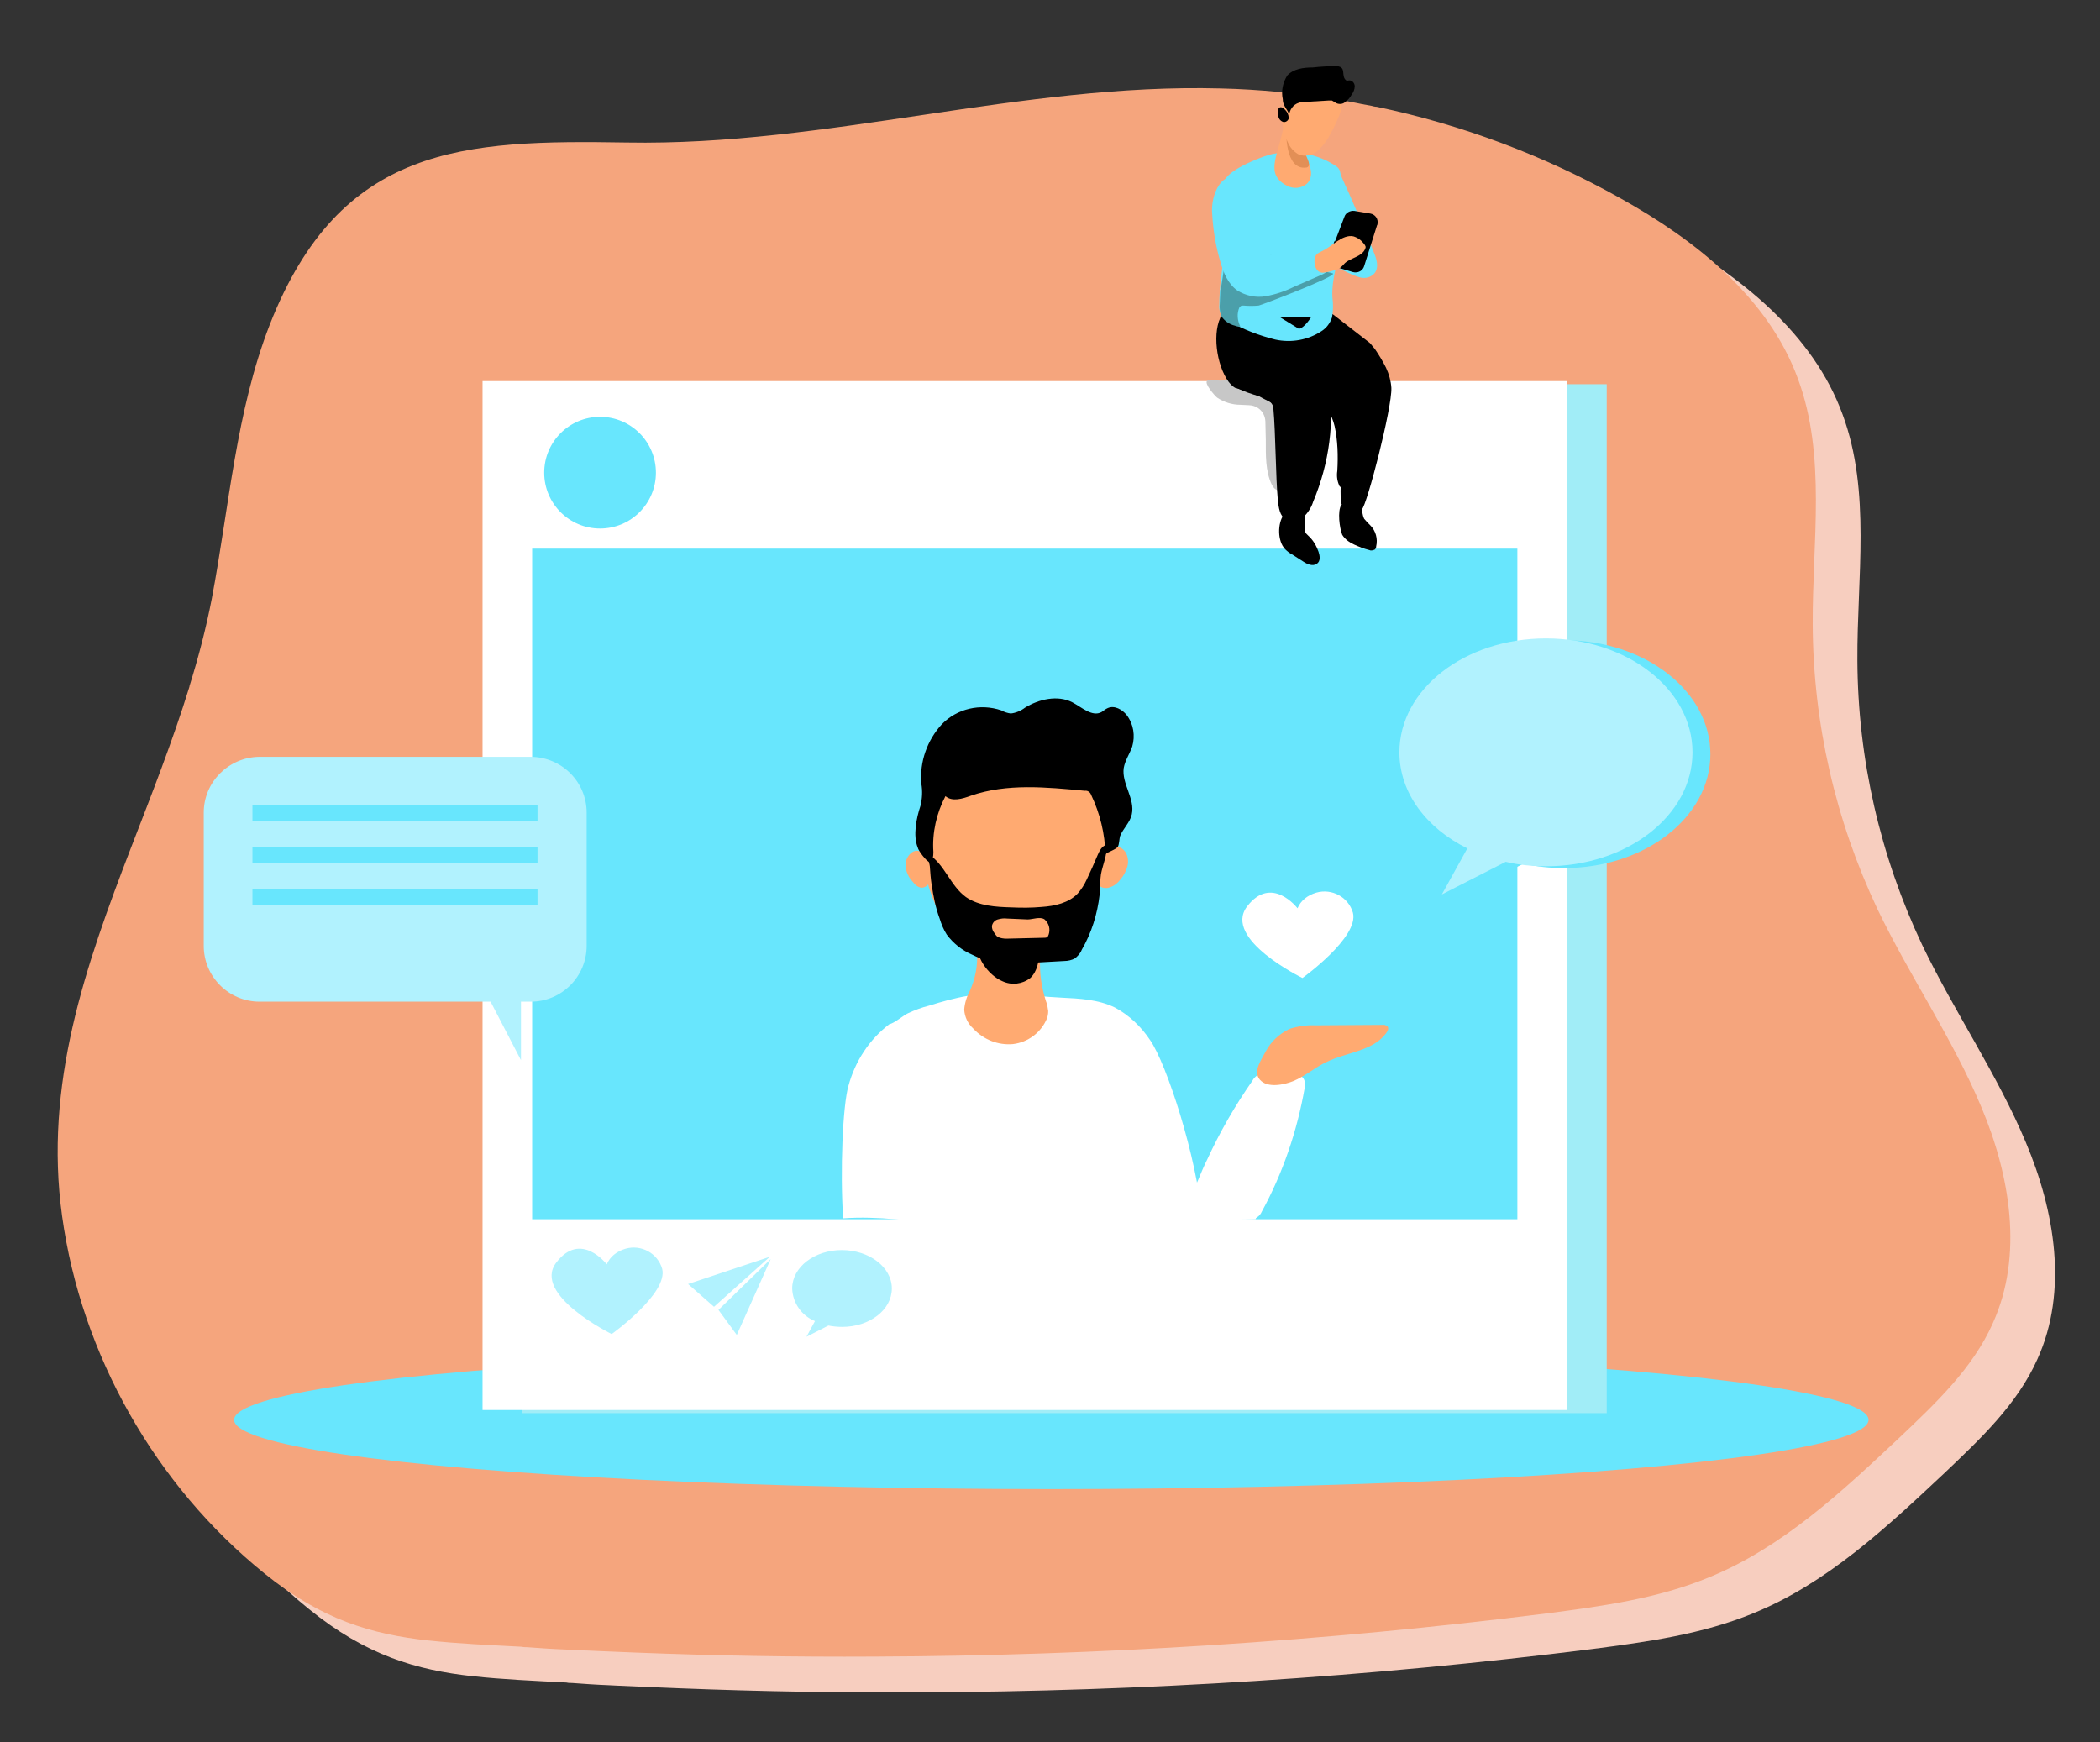
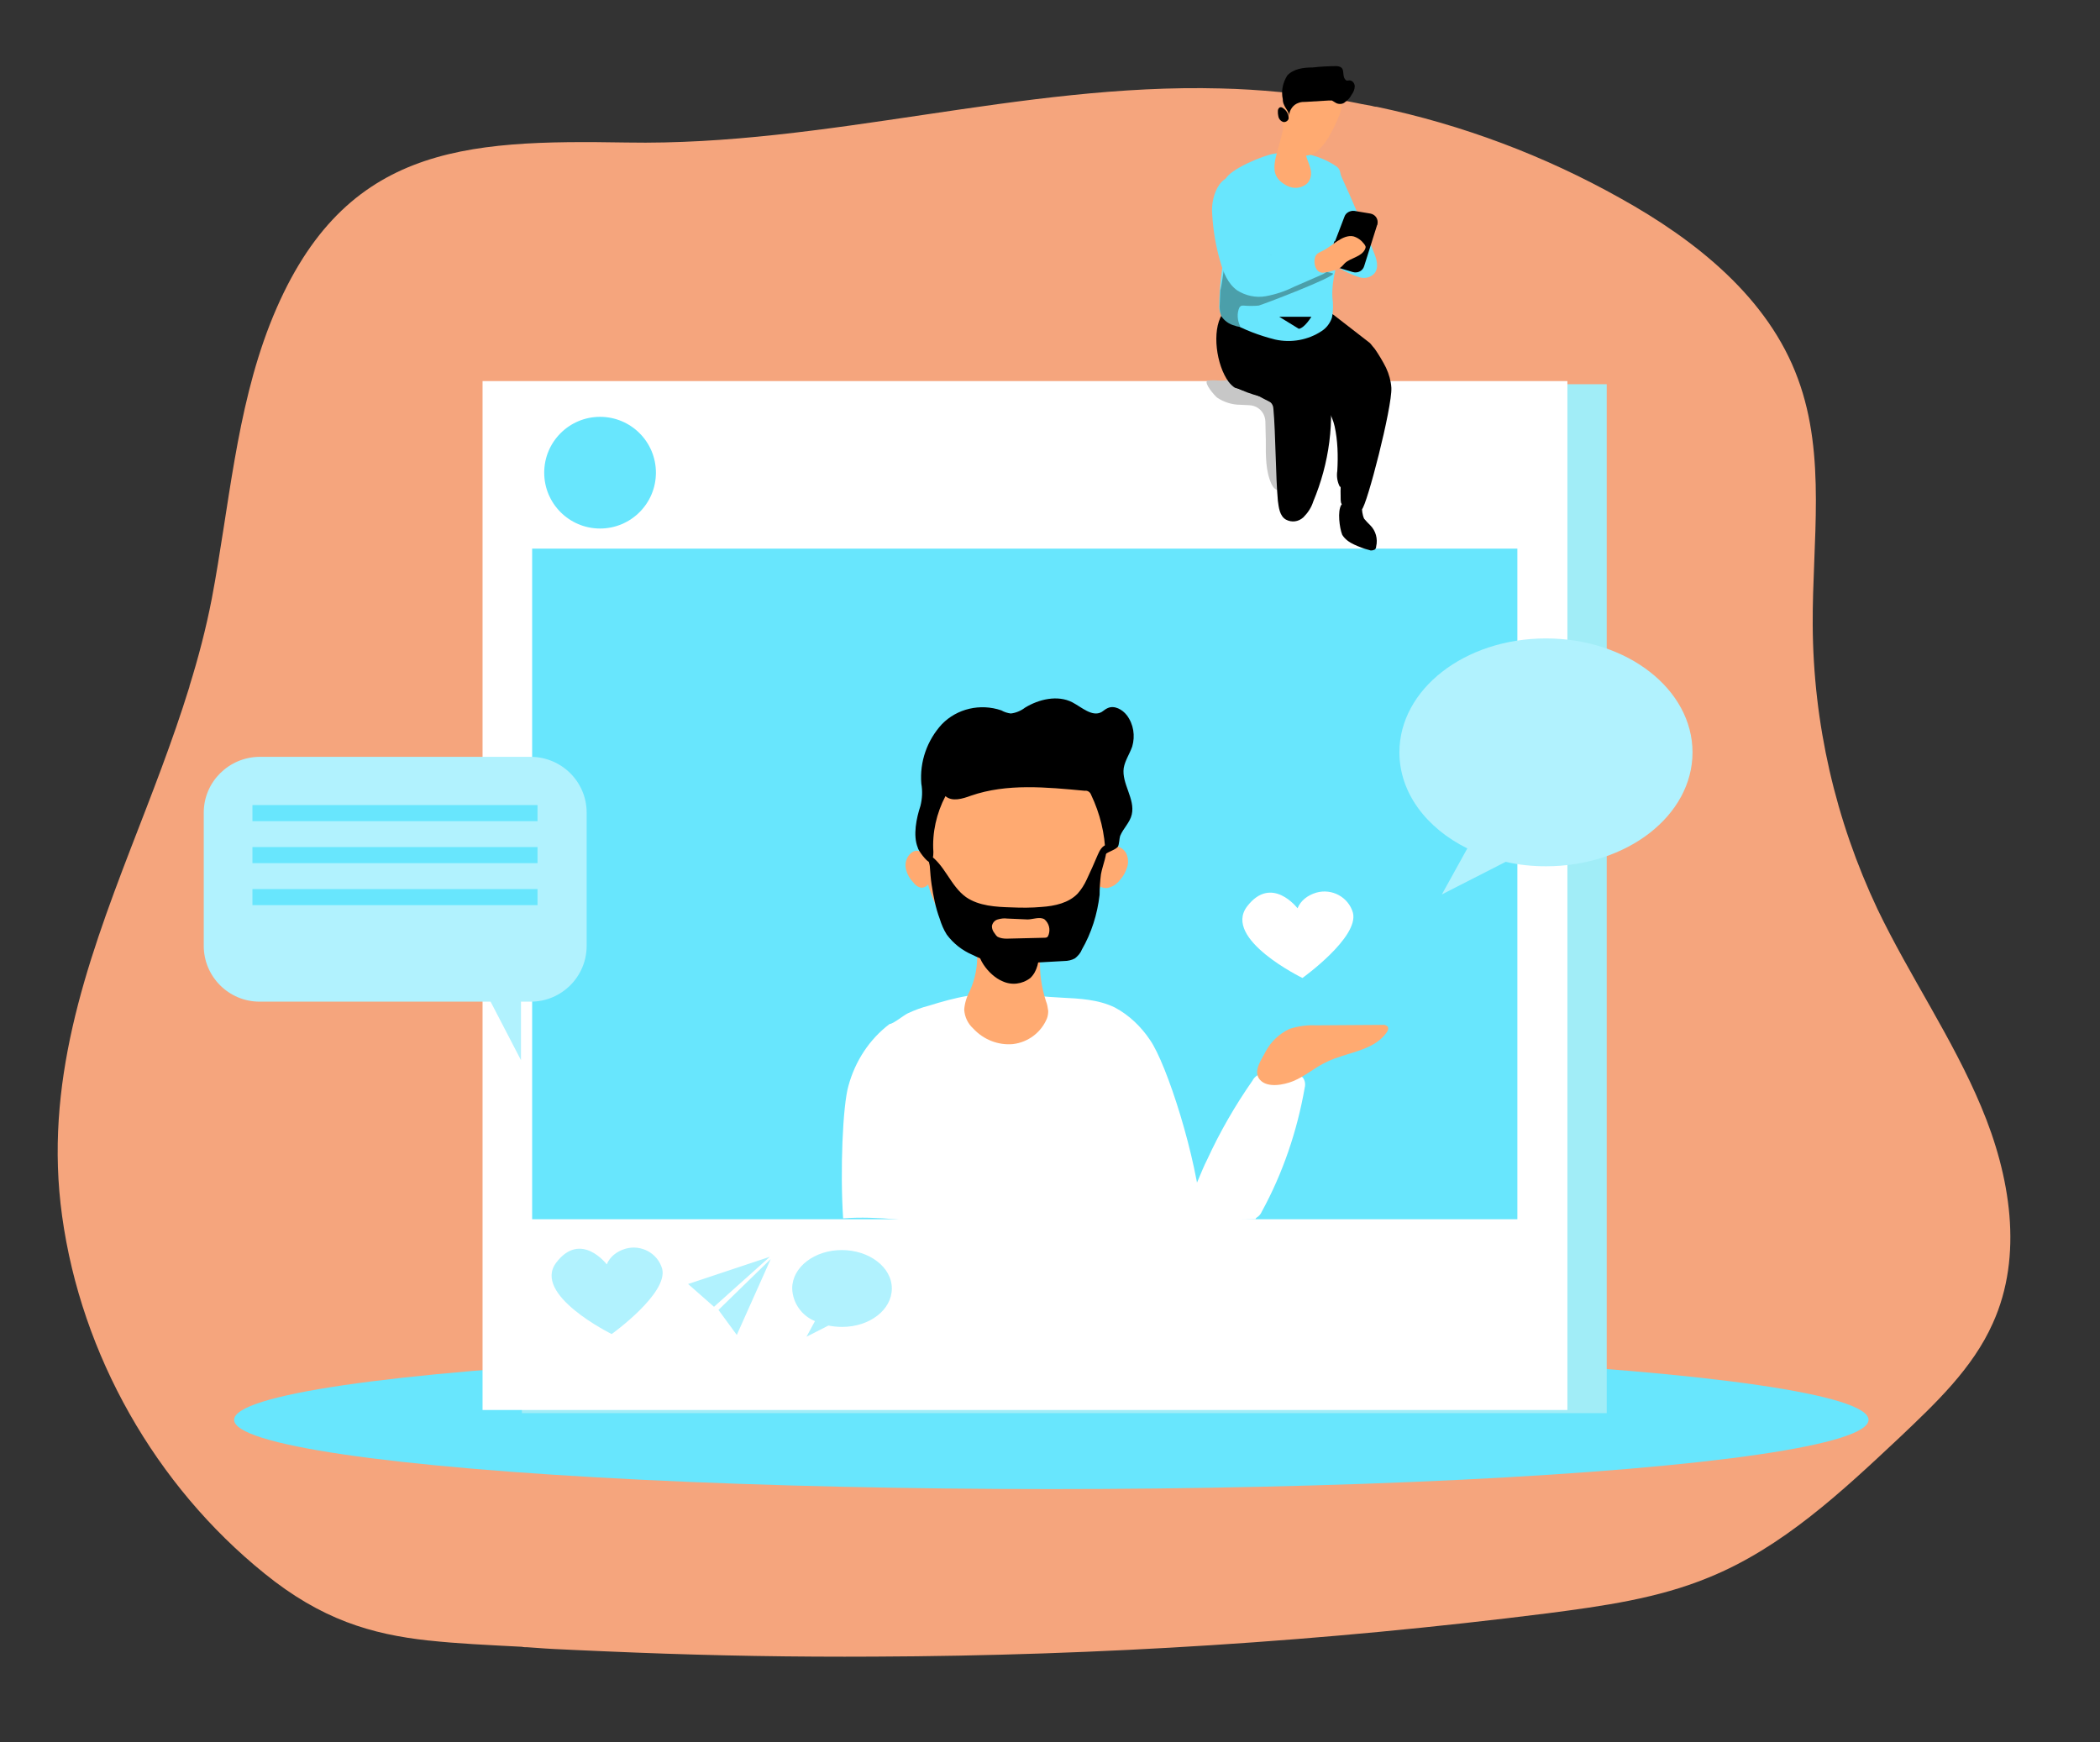
<svg xmlns="http://www.w3.org/2000/svg" version="1.1" id="Capa_1" x="0px" y="0px" viewBox="0 0 470 390" style="enable-background:new 0 0 470 390;" xml:space="preserve">
  <rect x="0" y="0" width="470" height="390" fill="#333333" stroke="none" />
  <style type="text/css">
	.st0{fill:#F7CEBF;}
	.st1{fill:#F5A57D;}
	.st2{fill:#68E6FD;}
	.st3{fill:#A1EDF7;}
	.st4{fill:#FFFFFF;}
	.st5{fill:#B1F2FE;}
	.st6{fill:#FFAA71;}
	.st7{fill:#C7C7C7;}
	.st8{fill:#4B9FAA;}
	.st9{fill:#E28F56;}
</style>
-   <path class="st0" d="M456,304.2c-4.5,10.1-12.8,17.9-20.8,25.5c-13,12.2-26.3,24.7-42.8,31.4c-11.4,4.7-23.7,6.4-36,8  c-50,6.3-100.3,9.5-150.7,9.7c-17.8,0.1-35.6-0.2-53.4-0.9c-2.4-0.1-4.9-0.2-7.3-0.3c-2.3-0.1-4.5-0.2-6.8-0.3c-0.7,0-1.3-0.1-2-0.1  c-2.7-0.1-5.5-0.3-8.2-0.5c-0.4,0-0.8,0-1.2-0.1c-7.6-0.4-14.4-0.7-20.8-1.4c0,0,0,0-0.1,0c-12.8-1.4-24-4.7-36.7-15  c-24.4-19.7-41-48.9-45.3-80c-4.1-29.5,5.2-55.9,15.4-82.4c4.6-11.9,9.3-23.8,13.1-36.1v-0.1c2-6.4,3.7-12.9,5-19.6  c3.9-20.6,5.4-41.9,13-61.4c15.8-40.2,43.3-41.3,79.9-40.7c44.7,0.8,88.2-13.3,132.9-12.1c8.8,0.2,17.6,1.1,26.3,2.5  c0.9,0.2,1.9,0.3,2.8,0.5c0.9,0.2,1.7,0.3,2.5,0.5c0.7,0.1,1.5,0.3,2.2,0.4c0.4,0.1,0.7,0.2,1.1,0.2c19.1,4,37.5,10.9,54.6,20.5  c16.9,9.4,33.1,22.3,39.7,40.4c6.4,17.3,3.2,36.5,3.3,55c0.1,22.1,5.1,43.8,14.5,63.7c7.2,15,16.8,28.9,23.2,44.2  C459.9,271.1,462.9,289,456,304.2L456,304.2z" />
  <path class="st1" d="M446,296.2c-4.5,10.1-12.8,17.9-20.8,25.5c-13,12.2-26.3,24.7-42.8,31.4c-11.4,4.7-23.7,6.4-36,8  c-50,6.3-100.3,9.5-150.7,9.7c-17.8,0.1-35.6-0.2-53.4-0.9c-2.4-0.1-4.9-0.2-7.3-0.3c-2.3-0.1-4.5-0.2-6.8-0.3c-0.7,0-1.3-0.1-2-0.1  c-2.7-0.1-5.5-0.3-8.2-0.5c-0.4,0-0.8,0-1.2-0.1c-7.6-0.4-14.4-0.7-20.8-1.4c0,0,0,0-0.1,0c-12.8-1.4-24-4.7-36.7-15  c-24.4-19.7-41-48.9-45.3-80c-4.1-29.5,5.2-55.9,15.4-82.4c4.6-11.9,9.3-23.8,13.1-36.1v-0.1c2-6.4,3.7-12.9,5-19.6  c3.9-20.6,5.4-41.9,13-61.4c15.8-40.2,43.3-41.3,79.9-40.7c44.7,0.8,88.2-13.3,132.9-12.1c8.8,0.2,17.6,1.1,26.3,2.5  c0.9,0.2,1.9,0.3,2.8,0.5s1.7,0.3,2.5,0.5c0.7,0.1,1.5,0.3,2.2,0.4c0.4,0.1,0.7,0.2,1.1,0.2c19.1,4,37.5,10.9,54.6,20.5  c16.9,9.4,33.1,22.3,39.7,40.4c6.4,17.3,3.2,36.5,3.3,55c0.1,22.1,5.1,43.8,14.5,63.7c7.2,15,16.8,28.9,23.2,44.2  C449.9,263.1,452.9,281,446,296.2L446,296.2z" />
  <ellipse class="st2" cx="235.3" cy="317.8" rx="182.9" ry="15.5" />
  <rect x="116.8" y="86" class="st3" width="242.8" height="230.3" />
  <rect x="108" y="85.3" class="st4" width="242.8" height="230.3" />
  <rect x="119.1" y="122.8" class="st2" width="220.5" height="150.1" />
  <path class="st5" d="M135.8,283c0,0-5.8-7.6-11.3-0.4s12.4,16,12.4,16s12.7-9.1,11.3-14.6c-1-3.5-4.7-5.5-8.2-4.5  C138,280.1,136.5,281.3,135.8,283L135.8,283z" />
  <path class="st4" d="M290.4,203.3c0,0-5.8-7.6-11.3-0.4c-5.5,7.3,12.4,16,12.4,16s12.7-9.1,11.3-14.6c-1-3.5-4.7-5.5-8.2-4.5  C292.6,200.4,291.1,201.6,290.4,203.3L290.4,203.3z" />
  <path class="st5" d="M199.6,288.4c0,4.8-5,8.6-11.1,8.6c-1,0-2.1-0.1-3.1-0.3l-4.9,2.5l1.9-3.5c-3-1.2-5-4.1-5.1-7.3  c0-4.8,5-8.6,11.1-8.6S199.6,283.6,199.6,288.4L199.6,288.4z" />
  <polygon class="st5" points="154,287.4 172.3,281.3 159.8,292.5 " />
  <polygon class="st5" points="160.8,293.2 172.5,281.8 164.9,298.8 " />
  <circle class="st2" cx="134.3" cy="105.8" r="12.5" />
  <path class="st4" d="M269,272.6c-9.5,1.7-22.9,2.1-32.6,3c-15.5,1.6-32.2-4-47.7-2.9c-0.7-10.5-0.1-25.3,1.2-29.7  c1.5-5.5,4.7-10.4,9.2-13.8c0.8,0,3.2-2,4.1-2.4c1.5-0.7,3.1-1.3,4.7-1.7c2.9-0.9,5.7-1.7,8.7-2.2c6.5-1.3,14.2,0.1,20.9,0.4  c4.1,0.2,8.3,0.4,12,2.2c3.2,1.7,5.9,4.3,7.9,7.3C261.1,238.1,267.9,259.1,269,272.6L269,272.6z" />
  <path class="st6" d="M217.1,221.7c-0.7,1.3-1.2,2.8-1.3,4.3c0.1,1.6,0.8,3.1,2,4.2c2.3,2.5,5.6,3.8,8.9,3.5c3.4-0.4,6.3-2.6,7.6-5.7  c0.2-0.5,0.3-1.1,0.3-1.7c-0.1-0.7-0.2-1.5-0.5-2.2c-1-3.1-1.5-6.4-1.3-9.7c0.1-2,0.3-4.5-1.3-5.7c-0.5-0.4-1.1-0.6-1.6-0.7  c-2.9-0.8-5.9-0.8-8.8,0c-3.2,0.9-2.3,2.7-2.4,5.4C218.8,216.2,218.3,219,217.1,221.7L217.1,221.7z" />
  <path d="M224.3,219.6c2.1,1,4.5,0.7,6.3-0.7c1.6-1.5,1.9-3.8,2.1-6l0.3-3c0.1-0.2,0.1-0.4,0-0.6c-0.2-0.3-0.6-0.4-0.9-0.4  c-2.6-0.3-5.1-0.3-7.7-0.2c-1.7,0.1-4.2,0-5.1,1.8C217.6,213.8,221.4,218.4,224.3,219.6L224.3,219.6z" />
  <path class="st6" d="M209.1,201.9c1,2.5,2.4,4.9,4.2,7c4.6,4.7,11.5,6.5,17.8,4.6c6.2-2,11.4-6.5,14.1-12.4  c2.7-5.9,3.7-12.4,2.9-18.9c-0.2-3.6-1.4-7-3.4-10c-1.8-2.2-4.2-3.8-6.8-4.8c-9.9-3.8-21-0.1-26.7,8.8  C206.1,184.4,205.3,193,209.1,201.9L209.1,201.9z" />
  <path class="st6" d="M203.3,191.6c-0.6,0.9-0.8,2-0.5,3.1s0.8,2,1.6,2.8c0.4,0.6,1.1,1.1,1.8,1.2c0.7,0,1.4-0.4,1.8-1.1  C210.1,194.5,206.1,187.7,203.3,191.6L203.3,191.6z" />
  <path class="st6" d="M249.3,189.4c1.1,0,2.1,0.5,2.7,1.5c0.5,1,0.6,2.1,0.3,3.1s-0.8,2-1.5,2.8c-0.6,0.8-1.4,1.5-2.4,1.8  c-1,0.4-2.1,0.1-2.7-0.7c-0.2-0.3-0.4-0.7-0.4-1.1C244.4,194.3,246.1,189.7,249.3,189.4L249.3,189.4z" />
  <path d="M210.3,205.6c0.4,1.3,0.9,2.5,1.6,3.6c1.5,2,3.4,3.5,5.7,4.5c1.2,0.6,2.4,1.1,3.6,1.4c1.8,0.4,3.6,0.5,5.4,0.5  c3.9,0,7.7-0.3,11.6-0.5c0.8,0,1.7-0.2,2.4-0.6c0.6-0.5,1.2-1.1,1.5-1.9c2.2-3.8,3.5-8,4-12.3c0-1.5,0.1-3,0.3-4.6  c0.4-2.2,1.5-4.4,1.2-6.6c-1,0.3-1.5,1.3-1.9,2.2c-0.8,1.9-1.6,3.7-2.5,5.6c-0.5,1.1-1.2,2.2-2,3.1c-2,2.1-5.1,2.8-8.1,3  c-2.2,0.2-4.5,0.2-6.7,0.1c-3.5-0.1-7.3-0.3-10.2-2.3c-3.5-2.5-4.8-7.4-8.4-9.6c-0.4,0.7,0.2,1.8,0.3,2.7c0.1,1.4,0.2,2.8,0.4,4.1  C208.9,200.6,209.4,203.2,210.3,205.6L210.3,205.6z" />
  <path class="st6" d="M230,205.8l-4.6-0.2c-0.7-0.1-1.4,0-2.1,0.2c-0.7,0.2-1.2,0.8-1.3,1.5c0,0.6,0.2,1.1,0.6,1.6  c0.2,0.3,0.4,0.6,0.7,0.8c0.6,0.3,1.3,0.4,2,0.4l8.3-0.2c0.2,0,0.5,0,0.7-0.1s0.3-0.3,0.4-0.6c0.4-1.2,0.1-2.5-0.9-3.4  C232.8,205.1,231.1,205.8,230,205.8L230,205.8z" />
  <path d="M208,192.9c0.8-0.2,0.9-1.3,0.9-2.2c-0.3-4.3,0.7-8.7,2.7-12.5c1.5,1.3,3.8,0.6,5.7-0.1c8.1-2.8,16.9-1.9,25.5-1.1  c0.6-0.1,1.2,0.3,1.4,0.9c2,4.2,3.1,8.7,3.2,13.3c0.7-0.6,2.3-1,2.8-1.7c0.3-0.5,0.3-1.8,0.5-2.4c0.7-1.7,2.2-3,2.6-4.8  c0.8-3.5-2.3-6.9-1.8-10.4c0.3-1.7,1.3-3.1,1.9-4.8c0.7-2.4,0.3-5-1.2-7c-1-1.3-2.8-2.3-4.3-1.6c-0.5,0.2-0.9,0.6-1.4,0.9  c-2.1,1.1-4.4-1.1-6.5-2.2c-3.3-1.7-7.5-0.7-10.6,1.2c-0.9,0.7-2.1,1.2-3.2,1.3c-0.7-0.1-1.4-0.3-2.1-0.7c-4.7-1.6-9.9-0.4-13.3,3.1  c-3.3,3.6-5,8.4-4.6,13.3c0.3,1.7,0.2,3.4-0.2,5c-0.9,2.7-1.7,6.6-0.6,9.3C205.5,190.4,207.5,193,208,192.9L208,192.9z" />
  <path class="st4" d="M280.3,241.9c0.5-1,1.6-1.7,2.7-1.6c2.4-0.2,4.7-0.1,7.1,0.3c0.5,0,1,0.2,1.5,0.6c0.5,0.7,0.6,1.5,0.4,2.3  c-1.7,9.7-4.9,19.1-9.6,27.7c-0.2,0.5-0.6,1-1.1,1.3s0,0.4-0.5,0.4c-5,0.2-12.5,0-20.1,0.2c1.3-1.3,4-2.9,5.1-4.5  c1.9-2.7,2.9-6.2,4.4-9.1C273,253.4,276.4,247.5,280.3,241.9L280.3,241.9z" />
  <path class="st6" d="M283.3,235.3c1.2-2.2,3-3.9,5.3-5c1.9-0.6,3.9-0.9,5.8-0.8l15-0.1c0.4-0.1,0.8,0.1,1.1,0.3  c0.4,0.4,0.1,1.1-0.3,1.6c-3,4-8.8,4.2-13.3,6.4c-2.6,1.2-4.8,3.2-7.5,4.3c-2,0.8-5.7,1.6-7.4-0.3S282.4,237.1,283.3,235.3z" />
-   <path class="st2" d="M382.8,168.8c0,14.1-14.6,25.5-32.8,25.5c-3,0-6.1-0.3-9-1l-14.3,7.3l5.7-10.3c-9.1-4.5-15.2-12.4-15.2-21.5  c0-14.1,14.6-25.5,32.8-25.5S382.8,154.7,382.8,168.8z" />
  <path class="st5" d="M378.8,168.4c0,14.1-14.6,25.5-32.8,25.5c-3,0-6.1-0.3-9-1l-14.3,7.3l5.7-10.3c-9.1-4.5-15.2-12.4-15.2-21.5  c0-14.1,14.6-25.5,32.8-25.5S378.8,154.3,378.8,168.4L378.8,168.4z" />
  <path d="M299.3,105.4c-0.2,1.2,0,2.5,0.6,3.6c2-1.2,2.6-3.7,2.8-6c0.5-4.5,0.4-9-0.4-13.5c-0.1-0.7-0.3-1.4-0.6-2.1  c-0.6-0.9-1.5-1.6-2.6-2c-0.6-0.3-1.3-0.5-2-0.5s-1.4,0.5-1.6,1.2c-0.1,0.5,0,0.9,0.2,1.3c0.3,1.5,0.8,3,1.5,4.4  c0.7,1.1,1.2,2.3,1.5,3.6C299.4,98.6,299.5,102,299.3,105.4L299.3,105.4z" />
  <path class="st7" d="M272.4,89c1.5,1,3.3,1.6,5.2,1.6l2,0.1c2,0.1,3.5,1.6,3.6,3.6c0,1.4,0.1,2.8,0.1,4.2c0,3.4-0.1,6.9,1.3,9.9  c0.3,0.6,0.8,1.3,1.5,1.3c0.4,0,0.7-0.2,1-0.4c0.9-0.8,1.5-1.8,1.8-2.9c0.2-1.1,0.3-2.3,0.3-3.5c0.2-4.5-0.5-8.9-2.1-13.1  c-0.2-0.5-0.4-0.9-0.7-1.3c-1.1-1.6-2.9-2.8-4.8-3.2c-1.9-0.4-3.9-0.5-5.8-0.3c-0.9,0.1-1.9,0.2-2.8,0.2c-0.9-0.1-1.9-0.1-2.8,0  C269.4,85.8,271.9,88.6,272.4,89L272.4,89z" />
  <path d="M311.4,86.8c0.2,4.4-5.5,26.4-6.6,27.2c-1,0.7-2.9-0.2-4-0.9c-0.2-0.1-0.3-0.2-0.5-0.3c-0.8-0.6,0.5-17.5,0.5-17.5  s0.4-5.7-3.6-9.1c-4.5-3.7-9.6-7.1-9.3-9.8c0-0.4,0.2-0.8,0.5-1.1c2.2-2.7,7.4-6.8,10.1-4.8l8,6.2l0,0l0.3,0.3  c0.2,0.3,0.5,0.6,0.9,1.1c0.9,1.3,1.8,2.8,2.5,4.2C310.9,83.8,311.3,85.3,311.4,86.8L311.4,86.8z" />
  <path d="M300.1,83.5c1.2,1.9,1.3,1.1,2.2,5.3c0.8,4.2,0,21.6-0.9,23.5c-0.1,0.3-0.4,0.6-0.6,0.8c-0.2-0.1-0.3-0.2-0.5-0.3  c-0.8-0.6,0.5-17.5,0.5-17.5s0.4-5.7-3.6-9.1c0.3-2.2-0.5-4.5-2.2-6c-2.2-1.5-4.6-2.8-7.1-3.8c0.3-0.1,5.1-5.8,9.6-5.6  C301.6,71,294.6,74.6,300.1,83.5L300.1,83.5z" />
  <path d="M293.9,112.3c-0.4,1.3-1.2,2.5-2.2,3.5c-1.1,1-2.6,1.2-3.9,0.5c-1.4-0.8-1.6-2.7-1.8-4.2c-0.5-5.5-0.5-15.1-1-20.6  c0-0.6-0.3-1.2-0.8-1.6l0,0c-0.7-0.5-1.5-0.9-2.3-1.2c-1.9-0.5-3.6-1.1-5.3-2c-0.5-0.4-1-0.8-1.4-1.3c-2.8-3.8-3.8-11.4-1.5-15.1  c0.6-1.1,1.7-1.9,3-2c4-0.5,11.2,2.1,12.8,5.7c0.4,1.2,0.9,2.4,1.5,3.5c1.3,1.8,4,2.4,5.2,4.3c0.6,1,1,2.1,1.1,3.2  C298.8,94.3,297.5,103.7,293.9,112.3L293.9,112.3z" />
  <path d="M284.9,88.6c0.2,0.5,0.2,1.2-0.1,1.7c-0.2-0.1-0.4-0.3-0.7-0.4l0,0c-0.8-0.4-1.6-0.8-2.3-1.2c-1.1-0.5-2.3-1-3.5-1.3  c-0.6-0.2-1.2-0.4-1.9-0.6c-0.5-0.3-1-0.8-1.4-1.3c-2.8-3.8-3.8-11.4-1.5-15.1c2.2,0.3,4.4,1,6.4,2.1c1.2,0.6,2.4,1.1,3.5,1.8  c0.8,0.4,2.3,1.1,1.1,1.9c-1.6,1.1-4.8-0.9-6,1c-0.2,0.4-0.4,0.9-0.4,1.4c0,0.7-0.1,1.4-0.2,2.2c-0.1,0.6,0,1.3,0.1,1.9  c0.4,0.8,0.9,1.5,1.7,1.9c1.4,0.8,2.7,1.7,4,2.7C284.4,87.7,284.8,88.1,284.9,88.6L284.9,88.6z" />
-   <path d="M287.6,122.9c0.5,0.5,1,0.9,1.6,1.2l2.5,1.6c0.9,0.6,2.1,1.1,3,0.5s0.7-1.8,0.4-2.7c-0.5-1.4-1.2-2.6-2.3-3.6  c-0.2-0.2-0.4-0.4-0.6-0.6c-0.1-0.3-0.1-0.5-0.1-0.8v-2.7c0-2.7-3.7-2.2-4.8-0.6C285.9,117.2,285.9,121.1,287.6,122.9L287.6,122.9z" />
  <path d="M300.4,119.7c0.6,1,1.6,1.7,2.7,2.2s2.1,0.9,3.3,1.2c0.4,0.2,0.9,0.1,1.3-0.1c0.2-0.2,0.3-0.4,0.3-0.7  c0.4-1.7-0.1-3.5-1.3-4.7c-0.5-0.5-1-1-1.4-1.5c-0.4-0.9-0.5-1.9-0.5-2.9c-0.2-2.2-3.7-1.6-4.6-0.2S299.8,118.2,300.4,119.7  L300.4,119.7z" />
  <path class="st2" d="M272.9,68.2c-0.1,0.9,0.1,1.8,0.6,2.6c0.5,0.5,1.1,1,1.7,1.2c3.2,1.8,6.6,3.1,10.2,4c3.6,0.8,7.4,0.1,10.4-1.9  c1.1-0.7,1.9-1.8,2.3-3c0.3-1.5,0.3-3.1,0.1-4.6c-0.2-3.9,1.1-7.6,2-11.4s1.4-7.9-0.3-11.4c-1.3-2.7,1.5-5-1-6.6  c-4-2.6-8.9-3.6-13.7-2.7c-2.3,0.3-10,3.5-10.9,5.7c-0.8,2.2,1.6,4.3,1.3,6.6C274.8,53.7,272.9,61,272.9,68.2L272.9,68.2z" />
  <path class="st2" d="M307.4,56.3c0.7,1.6,1.3,3.6,0.2,4.9c-0.8,0.9-2.1,1.2-3.2,0.9c-1.1-0.3-2.2-0.8-3.2-1.3  c-0.7-0.3-1.3-0.7-1.8-1.2c-0.5-1-0.7-2.1-0.5-3.1c0.2-5.4-1.3-10.6-1.2-16c0-0.8-0.2-2.6,0.8-2.9c1-0.3,1.5,1.3,1.8,2.1  c1.2,2.6,2.3,5.1,3.4,7.7C304.9,50.3,306.3,53.3,307.4,56.3L307.4,56.3z" />
  <path d="M298.8,54l2.1-5.5c0.3-0.9,1.3-1.4,2.2-1.3l3.6,0.6c1.1,0.2,1.8,1.2,1.6,2.3l0,0c0,0.1,0,0.2-0.1,0.3l-2.9,9.2  c-0.3,1-1.4,1.6-2.5,1.3l-3.7-1.1c-1.1-0.3-1.7-1.3-1.4-2.4l0,0l0,0l0.9-3.3C298.6,54.1,298.6,54,298.8,54L298.8,54z" />
  <path class="st8" d="M277.4,68.8c0.1-0.1,0.2-0.2,0.3-0.3c0.2-0.1,0.4-0.1,0.6-0.1c1.1,0.1,2.3,0.1,3.4,0c0.3,0,17.7-6.6,16.6-7.2  c-0.6-0.3-8.7-1.5-14.3-4.3c-4.8-2.4-7-6.8-8.8-3.9c-0.5,0.8-1.7,10.8-2,11.7c-0.1,0.2-0.1,0.4-0.1,0.6l-0.1,2.6  c-0.1,0.9,0,1.9,0.3,2.8c0.7,1.1,1.8,1.9,3.1,2.2c0.4,0.2,0.8,0.2,1.2,0.2C276.9,71.7,276.8,70.1,277.4,68.8L277.4,68.8z" />
  <path d="M286.3,70.9h7.2c0,0-1.5,2.5-2.8,2.7L286.3,70.9z" />
  <path class="st2" d="M271.3,47.9c0.2,3.6,0.8,7.2,1.8,10.6c0.7,2.5,1.7,5,3.8,6.5c1.9,1.2,4.2,1.7,6.4,1.3c2.2-0.4,4.3-1.1,6.3-2.1  l6.2-2.7c0.5-0.2,0.9-0.5,1.3-0.8c1.1-1.2,0-3.2-1.6-3.8c-1.6-0.3-3.2-0.4-4.7-0.2c-1.8,0-5.2,1-6.6,0.2c-0.3-0.1-0.6-0.4-0.7-0.7  s-0.2-0.7-0.1-1c0.2-4.7-0.5-12.1-4.6-14.8C273.4,37.1,270.9,43.8,271.3,47.9z" />
  <path class="st6" d="M288.1,41.6c1.4,0.7,3,0.6,4.3-0.4c0.6-0.5,0.9-1.2,1-1.9c0.3-2.1-1.5-4-1.3-6.2c0.1-1.1,0.6-2.1,0.3-3.1  c-0.4-1-5-2.2-5.2-1.3C286,35,283,39,288.1,41.6L288.1,41.6z" />
-   <path class="st9" d="M287.9,29c0,0-0.5,9.2,4.5,8.5c0,0,0.8-0.1,0.5-1.2s-1.2-2.3-1.1-3.3S287.9,29,287.9,29z" />
  <path class="st6" d="M300.3,23.3c-0.1,1.1-0.3,2.1-0.8,3.1c-0.6,1.5-1.4,3-2.2,4.4c-0.7,1.2-1.6,2.3-2.7,3.2  c-1.1,0.8-2.6,1.1-3.9,0.6c-1.1-0.6-2-1.6-2.5-2.8c-0.9-1.8-1.3-3.8-1.2-5.9c0.1-1.5,0.5-3.7,1.8-4.6c0.3-0.2,0.7-0.3,1.1-0.3  c0.5,0,0.9,0.3,1.3,0.4c0.3,0,0.7-0.1,1-0.2c0.4-0.1,0.8-0.1,1.2-0.2c0.8-0.1,1.6-0.1,2.4,0c0.7,0.1,1.3,0.2,2,0.3  c0.6,0.1,1.2,0.3,1.8,0.7C299.9,22.2,300.1,22.8,300.3,23.3L300.3,23.3z" />
  <path class="st6" d="M302.9,52.9c1,0.3,1.8,0.9,2.4,1.7c0.1,0.1,0.2,0.3,0.3,0.5c0.1,0.2,0,0.5-0.1,0.7c-0.8,1.7-3.2,1.9-4.5,3.1  c-0.3,0.3-0.6,0.7-1,1c-0.5,0.3-1.1,0.6-1.7,0.7c-0.6,0.2-1.2,0.3-1.9,0.4c-1.5,0.3-2.3-1.2-2.2-2.7c0.1-1.4,0.7-1.6,1.7-2.1  C298.1,55.2,300.4,52.4,302.9,52.9L302.9,52.9z" />
  <path d="M287,24.1c-0.1-0.1-0.3-0.1-0.4-0.1c-0.2,0-0.4,0.2-0.5,0.4c-0.1,0.2-0.1,0.4-0.1,0.6c0,0.3,0,0.6,0.1,1  c0.1,0.6,0.5,1.1,1.1,1.3c0.5,0.1,1-0.2,1.2-0.7C288.5,25.6,287.9,24.6,287,24.1L287,24.1z" />
  <path d="M287.4,25.8c-0.1-0.2,0-0.4,0-0.6s-0.3-0.3-0.5-0.5c0,0-0.1,0-0.1,0.1c-0.2,0.4-0.3,0.8-0.1,1.2c0,0.2,0.1,0.3,0.2,0.4  s0.3,0.2,0.4,0.2c0.2-0.1,0.3-0.2,0.4-0.4C287.6,25.9,287.4,26,287.4,25.8L287.4,25.8z" />
  <path d="M293.8,15.1c-2.1,0-4.3,0.3-5.7,1.8c-1,1.6-1.4,3.5-1,5.3c0,0.5,0.1,0.9,0.3,1.3c0.3,0.8,1.1,1.5,1.1,2.4  c0.1-1.3,0.9-2.5,2.2-2.9c0.5-0.2,1.1-0.2,1.6-0.2l5-0.3c0.2,0,0.5,0,0.8,0c0.3,0.2,0.7,0.4,1,0.6c0.7,0.3,1.5,0.2,2-0.3  c0.6-0.4,1.1-1,1.4-1.6c0.4-0.5,0.7-1.2,0.7-1.9c0-0.7-0.6-1.4-1.3-1.3c-0.2,0-0.4,0.1-0.6,0c-1.3-1,0.2-3-2.1-3.2  C297.4,14.8,295.5,14.9,293.8,15.1L293.8,15.1z" />
  <path class="st5" d="M131.3,181.9v29.8c0,6.9-5.6,12.5-12.5,12.5h-2.2v13.1l-6.8-13.1H58.1c-6.9,0-12.5-5.6-12.5-12.5l0,0v-29.8  c0-6.9,5.6-12.4,12.4-12.5h60.7C125.7,169.4,131.3,175,131.3,181.9L131.3,181.9L131.3,181.9L131.3,181.9z" />
  <rect x="56.5" y="180.2" class="st2" width="63.8" height="3.6" />
  <rect x="56.5" y="189.6" class="st2" width="63.8" height="3.6" />
  <rect x="56.5" y="199" class="st2" width="63.8" height="3.6" />
</svg>